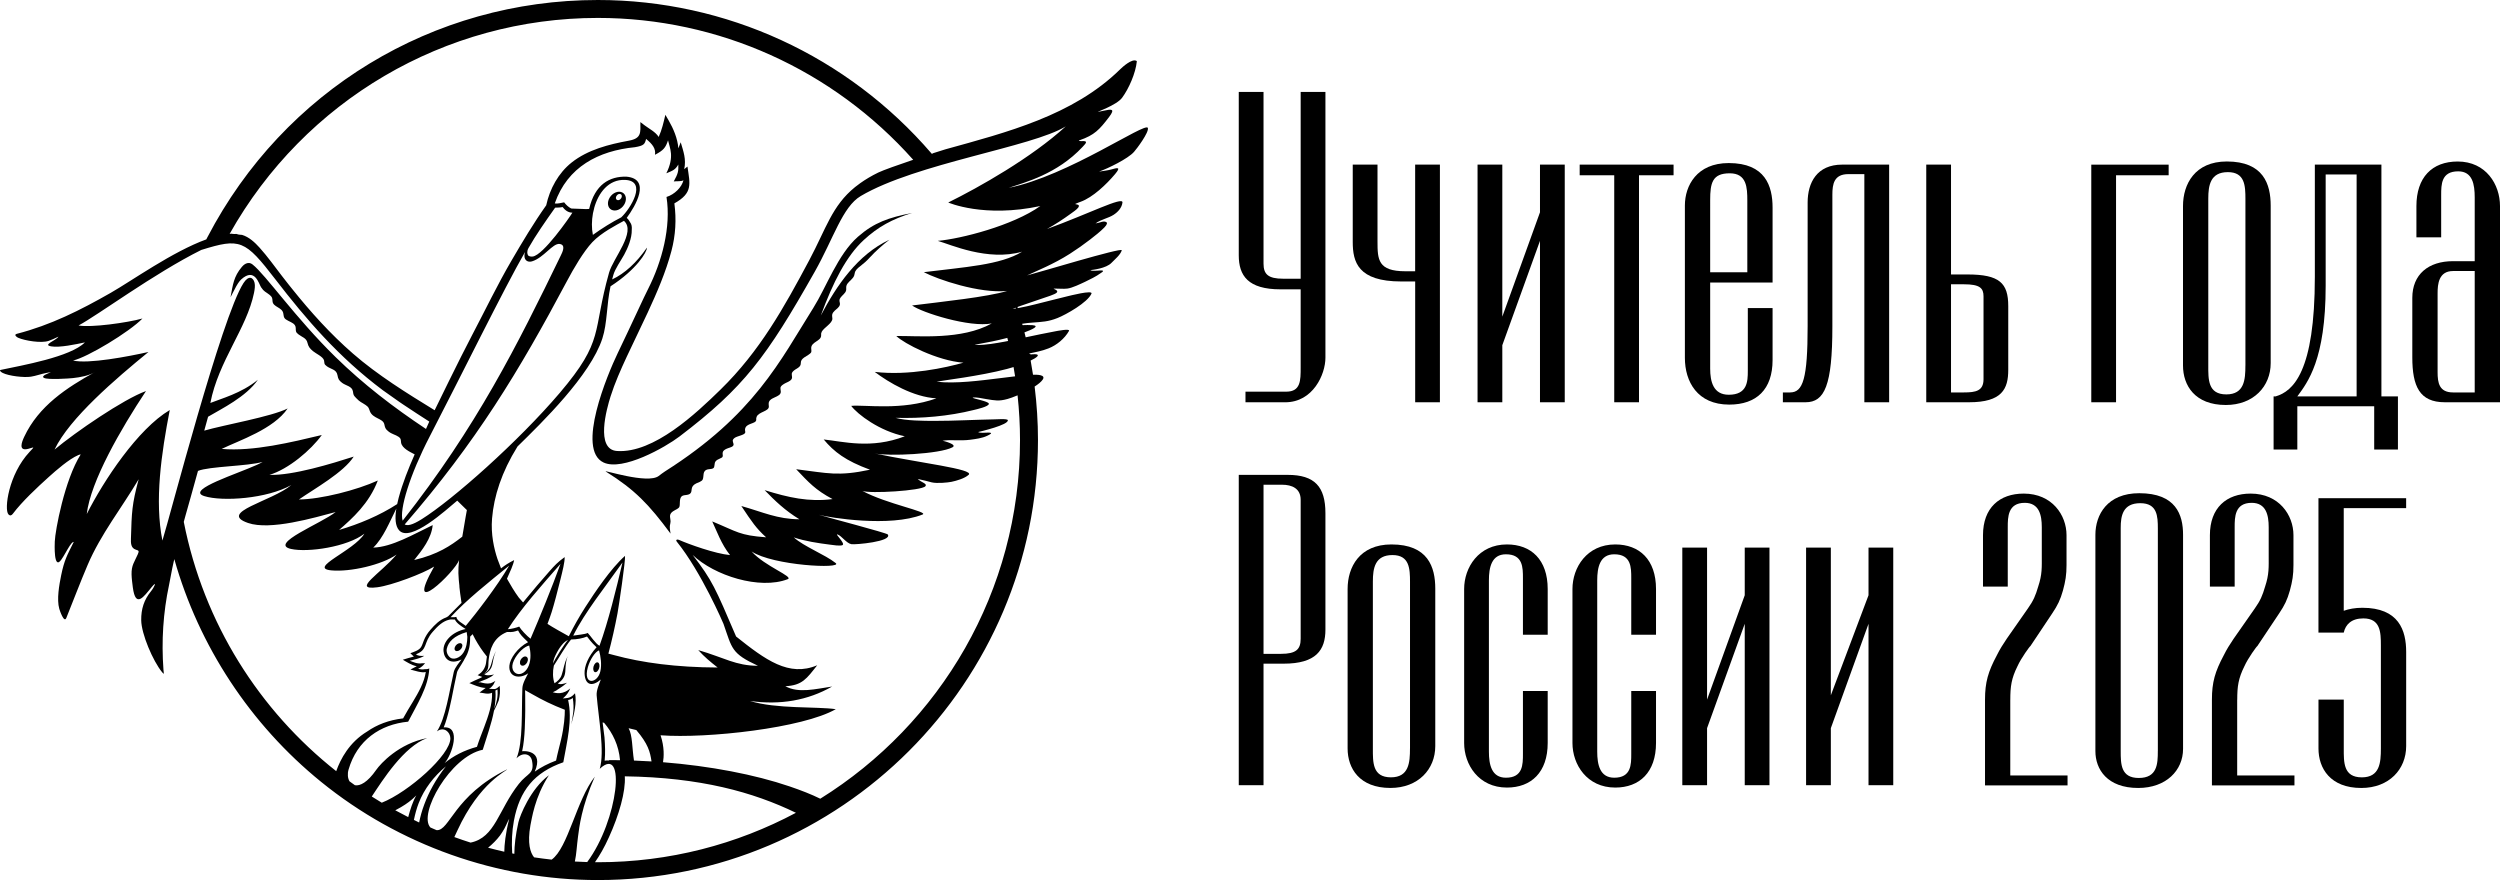
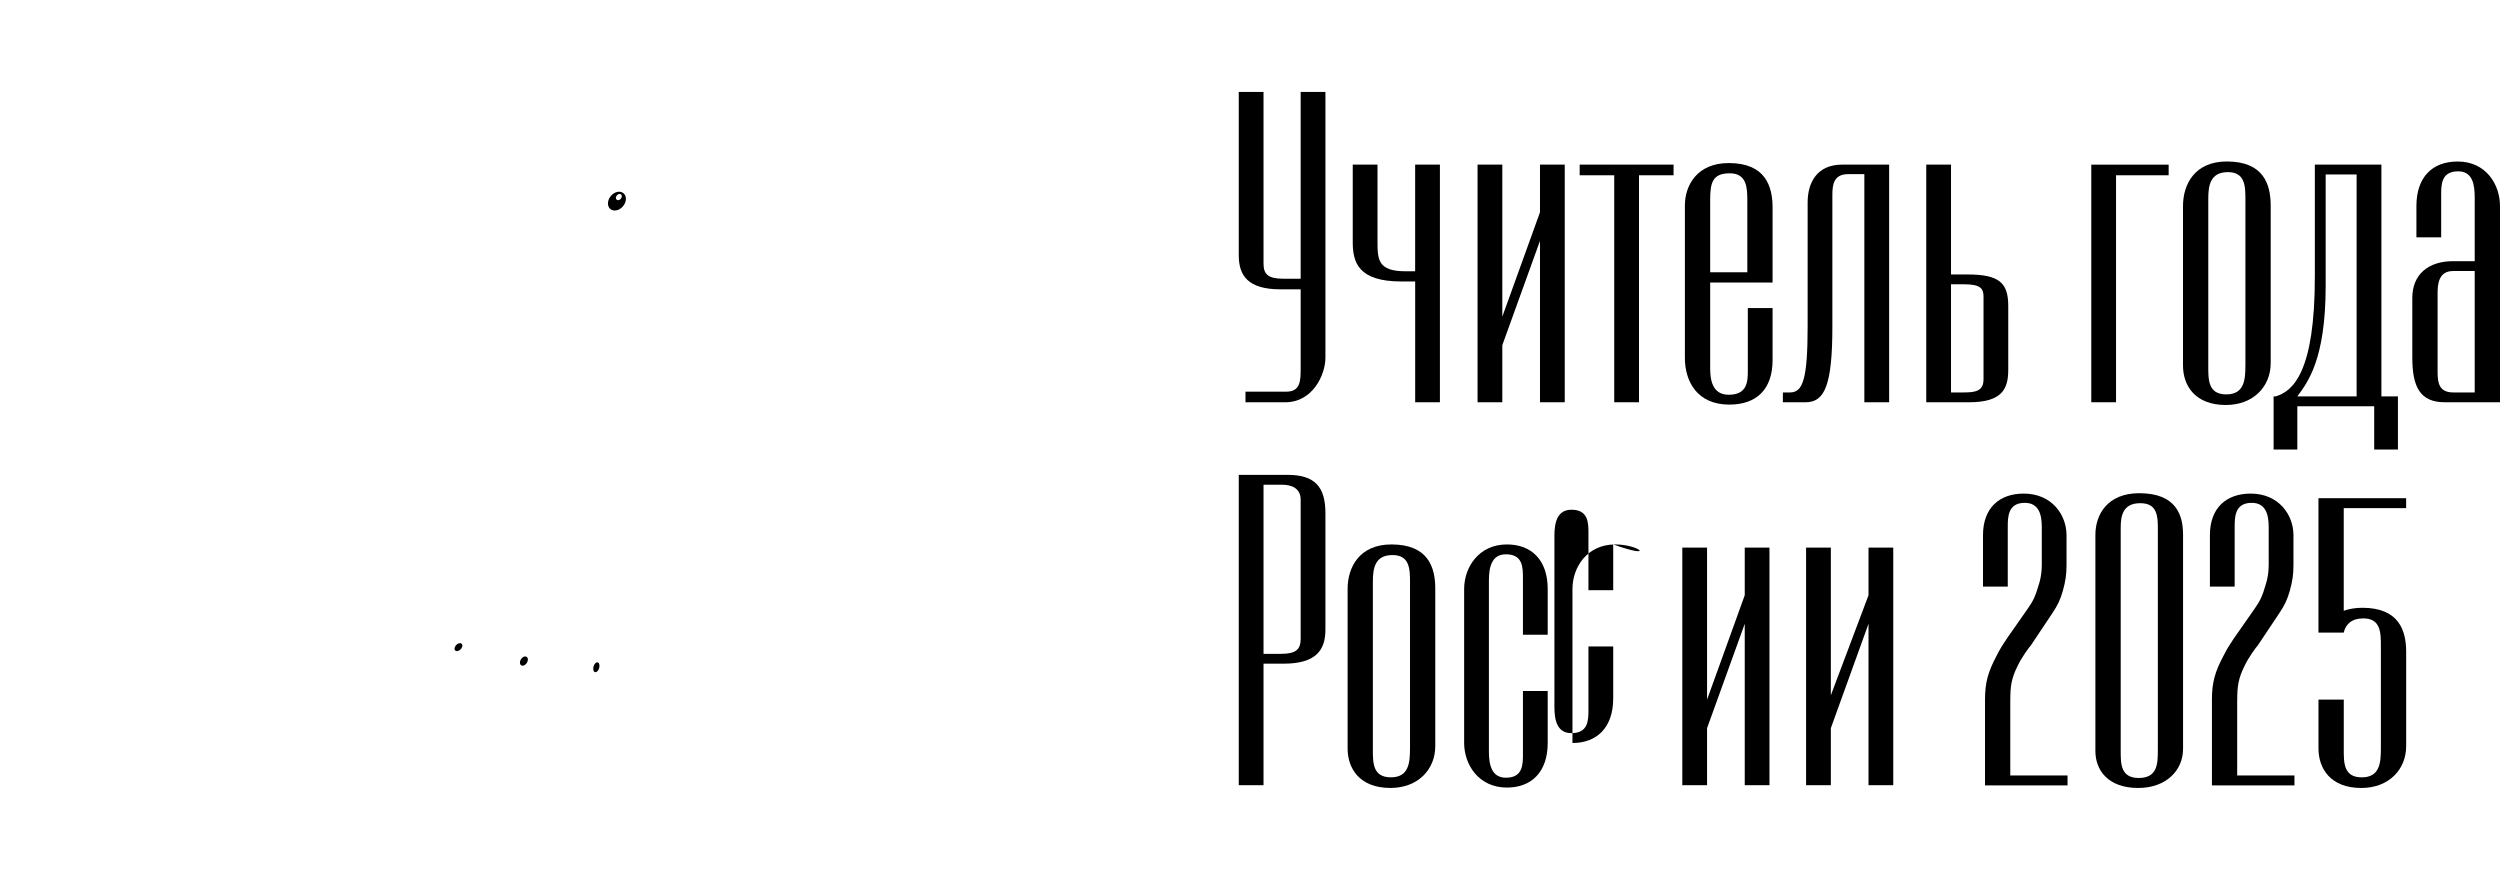
<svg xmlns="http://www.w3.org/2000/svg" version="1.1" id="лого" x="0px" y="0px" viewBox="0 0 852.12 300" style="enable-background:new 0 0 852.12 300;" xml:space="preserve">
  <style type="text/css"> .st0{fill:#FFFFFF;} .st1{fill:#EFE8DD;} .st2{fill:#99775C;} .st3{fill:#242E62;} </style>
  <g>
    <g>
-       <path d="M277.24,104.91c-11.36,18.08-20.15,36.48-50.57,55.76c-0.75,0.48-1.45,1.03-2.16,1.57c-3.79,2.87-19.26-2.3-18.01-1.51 c9.97,6.23,14.69,11.22,22.06,21.15c-0.21-1.42-0.42-2.23-0.07-3.57c0.4-1.49-1.16-2.92,1.34-4.29c2.05-1.12,1.81-0.91,1.92-3.21 c0.2-2.91,2.29-1.53,3.5-2.58c0.95-0.82-0.21-2.35,2.03-3.45c0.66-0.31,1.91-0.66,2.23-1.34c0.53-1.09-0.26-3.01,1.77-3.46 c0.7-0.14,1.92-0.04,2.14-0.8c0.29-0.98-0.09-1.72,1.1-2.46c0.52-0.3,1.04-0.47,1.47-0.73c1.17-0.69-1.09-2.09,2.25-3.26 c0.67-0.24,2.01-0.5,1.78-1.43c-0.24-0.94-0.57-1.26,0.33-2.01c0.91-0.7,3.44-0.98,3.66-1.84c0.08-0.3-0.13-0.74-0.06-1.2 c0.32-2.14,3.8-1.68,3.81-3.17c0-0.53-0.05-0.56,0.17-1.09c0.74-1.63,4.12-1.8,4.13-3.38c0-0.27-0.04-0.59-0.06-0.86 c-0.18-2.56,4.29-2.13,4.13-4.34c-0.07-0.99-0.44-1.41,0.59-2.21c0.33-0.26,0.7-0.46,1.07-0.65c0.8-0.4,2.23-0.88,2.18-1.97 c-0.05-0.95-0.39-1.34,0.52-2.18c0.88-0.81,2.46-1.17,2.45-2.51c0-1.05,0.38-1.45,1.19-2.06c0.59-0.43,2.12-1.18,2.37-1.79 c0.12-0.29,0.03-0.89,0-1.22c-0.17-2.36,3.43-2.46,3.38-4.52c-0.01-0.56-0.04-0.7,0.21-1.23c0.73-1.41,3.68-2.89,3.62-4.49 c-0.01-0.26-0.05-0.55-0.08-0.82c-0.2-2.12,3.13-2.59,2.61-4.59c-0.31-1.19,0.06-1.56,0.85-2.41c0.78-0.83,1.44-1.28,1.34-2.51 c-0.11-1.35,0.79-1.99,1.63-2.85c0.8-0.83,1.09-1.12,1.27-2.27c0.16-1.04,1.04-1.74,1.83-2.36c1.39-1.08,2.15-1.74,3.33-3.03 c2.05-2.22,4.27-4.19,6.67-6.03c-10.81,5.04-18.02,15.6-23.4,25.85c4.18-11.36,8.69-20.26,14.69-25.79 c4.81-4.43,9.64-7.09,16.45-9.19c-7.97,1.58-12.92,3.24-18.53,8.16C285.58,86.74,281.62,97.94,277.24,104.91" />
      <path d="M208.42,71.5c1.35,0.69,3.27-0.06,4.29-1.69c1.03-1.63,0.77-3.51-0.58-4.2c-1.35-0.7-3.27,0.06-4.29,1.69 C206.82,68.93,207.08,70.81,208.42,71.5 M211.55,66.19c1.05,0.54-0.17,2.49-1.23,1.95C209.27,67.59,210.49,65.65,211.55,66.19" />
      <path d="M179.36,223.82c-0.61-0.25-1.45,0.23-1.89,1.06c-0.44,0.83-0.29,1.71,0.31,1.96c0.61,0.25,1.45-0.23,1.89-1.06 C180.11,224.94,179.97,224.06,179.36,223.82" />
      <path d="M203.78,225.79c-0.52-0.19-1.17,0.39-1.45,1.3c-0.28,0.91-0.09,1.8,0.42,1.99c0.52,0.19,1.17-0.39,1.45-1.3 C204.49,226.87,204.3,225.98,203.78,225.79" />
      <path d="M155.34,220.03c-0.53,0.69-0.55,1.49-0.04,1.79c0.51,0.3,1.36-0.01,1.89-0.7c0.53-0.69,0.55-1.49,0.04-1.79 C156.72,219.03,155.87,219.34,155.34,220.03" />
-       <path d="M391.24,43.59c-0.81-2.12-27.21,16.38-47.42,20.44c5.41-1.86,16.43-4.59,25.2-13.99c1.23-1.32,1.97-2.09-0.42-1.94 c-0.25,0.01-1.43-0.01-0.56-0.32c5.02-1.76,6.67-3.56,9.94-7.83c2.35-3.08,0.73-2.75-1.89-2.19c-0.61,0.13-1.17,0.24-1.78,0.36 c-0.94,0.18,6.26-2.23,8.15-4.79c2.31-3.11,4.62-8.41,5.02-12.37c0.01-0.13-0.04-0.21-0.16-0.23c-1.53-0.82-4.76,2.15-5.52,2.9 c-16.06,15.78-38.82,21.52-59.57,27.27c-0.52,0.14-2.08,0.63-4.15,1.31c-0.14,0.09-0.3,0.16-0.45,0.24l-0.15-0.17 C288.89,19.05,247.45,0,203.78,0c-56.23,0-107,30.88-133.03,80.76l-0.02,0l0.01,0.01c-0.14,0.27-0.28,0.55-0.42,0.82 c-11.49,4.17-25.34,14.08-32.58,18.22c-10.36,5.92-20.43,10.99-32.03,13.98c-1.11,0.29,0,1.19,0.58,1.38 c2.2,0.94,7.78,1.9,10.31,1.01c1.01-0.41,2-0.75,3.32-1.43c-0.44,0.72-1.79,1.34-2.79,2.01c-1.09,0.74-0.91,1.07,0.26,1.29 c2.82,0.53,8.57-0.71,11.55-1.35c-4.9,4.97-21.5,7.85-28.7,9.38c-0.6,0.13,0.05,0.72,0.67,1.03c2.11,1.05,7.25,1.65,9.63,1.28 c1.72-0.27,3.43-0.93,5.18-1.26c0.65-0.11,0.98-0.21,1.64-0.23c-0.43,0.16-3.76,1.25-2.31,1.93c1.38,0.65,8.35,0.2,9.81,0.04 c2.46-0.27,5.54-0.81,7.66-2.15c-9.84,5.45-19.32,11.64-24.27,22.16c-0.84,1.79-2.1,5.02,1.38,4.1c2.02-0.53,2.32-0.96,0.46,1.03 c-7.22,7.72-8.71,19.65-7.23,21.29c0.58,0.64,1.1,0.38,1.53-0.2c3.13-4.16,8.28-8.96,12.19-12.49c2.57-2.32,6.96-6.15,10.09-7.49 c0.29-0.13,0.53-0.2,0.84-0.23c-5.52,8.68-8.72,26.11-8.84,29.66c-0.03,0.85-0.43,9.95,2.19,6.25c0.98-1.38,1.91-3.25,2.89-4.76 c1.01-1.56,1.38-1.32,1.38-1.32c-2.27,4.59-3.21,6.13-4.28,11.34c-0.67,3.27-1.57,8.26-0.64,11.47c0.17,0.6,1.64,4.96,2.39,3.1 c2.42-6,4.74-12.15,7.28-18.1c4.47-10.47,11.56-19.36,17.38-29.18c-2.31,8.6-2.37,11.22-2.63,20.11 c-0.05,1.57-0.09,3.33,1.67,3.89c1,0.32,1.18,0.39,0.67,1.56c-1.18,2.7-2.2,3.73-2.13,6.87c0.03,1.4,0.25,3.03,0.43,4.43 c0.96,7.28,3.73,3.15,6.42-0.1c2.03-2.46,0.87,0.07-0.2,1.38c-2.39,2.91-3.41,6.07-3.36,9.92c0.06,4.66,3.99,13.9,7.13,17.72 c0.84,1.02,0.54,0.36,0.45-0.89c-0.71-9.73-0.12-19.38,1.92-28.93c0.54-2.54,0.9-4.98,1.5-7.55c0.1-0.41,0.19-0.8,0.28-1.19 c8.36,29.61,25.9,56.34,50.01,75.9c26.61,21.6,60.12,33.49,94.37,33.49c82.71,0,150-67.29,150-150c0-6.09-0.4-12.17-1.14-18.21 c1.23-0.79,2.24-1.6,2.75-2.36c1.14-1.68-1.85-1.71-3.3-1.66c-0.24-1.62-0.51-3.23-0.81-4.84l1.41-0.75 c1.48-0.92,1.51-1.54-0.71-1.39c-0.21,0.02-0.41,0.04-0.62,0.06l-0.54-0.26c0-0.02-0.01-0.05-0.01-0.07 c2.08-0.42,4.46-0.9,6.6-1.75c2.74-1.08,5.46-3.3,6.96-5.96c0.42-0.87-4.25,0.07-4.63,0.14c-3.39,0.62-6.77,1.35-10.15,2.06 c-0.14-0.56-0.28-1.12-0.42-1.68c2.57-0.95,5.43-2.24,2.71-2.46c-1.03-0.08-2.21-0.05-3.36-0.01c-0.04-0.16-0.08-0.31-0.12-0.47 c1.08-0.2,2.4-0.31,3.42-0.39c3.38-0.25,5.46-0.31,8.61-1.56c2.89-1.15,10.27-5.28,11.6-8.34c0.46-1.3-7.57,0.78-8.24,0.93 c-3.68,0.87-7.35,1.87-11.03,2.76c-1.79,0.43-3.9,0.95-5.85,1.28l-0.11-0.39c0.31-0.11,0.61-0.24,0.92-0.34 c2.62-0.91,5.26-1.79,7.88-2.69c0.9-0.31,4.05-1.27,4.58-1.88c0.87-0.99-2.04-1.34-0.66-1.37c1.41-0.03,2.88,0.18,4.28,0 c1.69-0.22,4.43-1.56,6.04-2.31c1.44-0.68,3.97-1.93,5.22-2.89c0.17-0.13,1.31-0.72,0.72-0.94c-0.53-0.2-3.49,0.37-4.15-0.15 c0.76-0.08,5.39-0.57,7.22-2.49c1-1.05,3.13-2.8,3.49-4.28c0.23-1.1-29.2,7.84-32.28,8.58c3.25-1.55,9-3.8,14.63-7.4 c2.35-1.51,4.65-3.12,6.86-4.83c1.57-1.22,3.49-2.71,4.86-4.12c0.99-1.02,1.08-1.62,0.59-1.86c-1.03-0.49-1.97,0.28-3.6,0.48 c1.86-1.37,4.36-1.77,6.15-2.93c1.45-0.93,2.83-2.38,3.03-4.22c0.14-2.11-11.44,3.85-25.72,9.05c2.81-1.56,5.48-3.3,8.09-5.2 c0.69-0.5,2.09-1.44,2.55-2.09c0.83-1.18-0.8-1.03-1.07-1.22c0.61-0.3,1.24-0.53,1.88-0.76c4.19-1.51,8.78-5.92,11.73-9.41 c2.15-2.55,0.89-2.23-1.38-1.58c-1.05,0.3-2.91,0.52-4.06,0.7c3.02-1.06,9.87-4.37,11.93-6.74 C387.41,50.79,391.74,45.04,391.24,43.59 M203.78,6.11c41.09,0,80.12,17.6,107.48,48.35c-5.02,1.7-10.2,3.53-11.88,4.34 c-2.4,1.17-4.41,2.38-6.18,3.64l-1.76,1.33c-7.87,6.39-9.87,14.15-15.56,24.83c-8.67,16.27-16.92,31.12-30.26,44.16 c-8.3,8.12-22.8,21.82-35.33,20.96c-7.43-0.51-3.49-14.45-2.19-18.57c1.46-4.62,3.49-9.18,5.53-13.57 c2.35-5.05,4.82-10.04,7.16-15.09c3.12-6.73,6.17-13.78,8.07-20.96c1.42-5.4,1.72-10.7,1-16.21c6.39-3.58,5.32-6.56,4.46-12.55 l-1.11,0.89c0.74-3.43-0.26-5.98-1.19-9.17l-0.8,2.07c-0.25-3.35-1.72-6.76-3.29-9.47l-1.14-1.96c-0.59,2.54-1.19,5.17-2.28,7.55 c-1.03-1.69-3.38-2.89-4.78-3.95l-1.46-1.12c0.04,3.64,0.4,5.55-3.93,6.34c-6.79,1.25-13.96,3.06-19.48,7.43 c-4.52,3.58-7.48,9-8.68,14.59c-4.26,6.01-8.14,12.52-11.85,18.88c-4.81,8.25-8.94,16.88-13.39,25.33 c-4.23,8.02-12.79,25.65-12.79,25.65c-9.5-5.83-19.45-11.99-27.87-19.33c-7.69-6.7-14.4-14.15-20.73-22.06l-1.18-1.47 c-0.76-0.97-1.52-1.94-2.28-2.92c-2.45-3.18-4.9-6.62-7.58-9.6c-1.65-1.83-3.62-3.68-6.04-4.4c-0.04,0-0.07,0-0.1,0 c-0.68,0-1.29-0.12-1.83-0.32c-0.19,0.02-0.37,0.03-0.57,0.03c-0.39,0-0.75-0.04-1.09-0.11c-0.2,0-0.41,0.04-0.61,0.06 C103.82,34.26,151.65,6.11,203.78,6.11 M202.5,70.98c1.44-5.29,4.95-9.88,10.52-9.66c7.83,0.31,1.81,9.89-1.28,12.77 c-3.1,1.58-6.52,3.7-9.66,5.97c-0.45-2.23-0.44-4.83,0.03-7.38l0.41-1.7L202.5,70.98z M201.89,82.55 c3.07-3.27,8.29-5.9,10.78-7.28c4.26,3.77-3.67,12.7-5.07,17.66c-5.81,20.55-1.43,22.9-16.82,41 c-14.07,16.54-36.44,36.39-47.07,43.05c-3.29,2.06-4.88,2.29-5.77,1.77c24.34-28.07,38.95-52.18,55.36-83.04 C195.47,91.61,198.89,85.74,201.89,82.55 M164.39,230.74l-0.79,0.42c-1.48,0.63-2.08,0.93-3.62,1.68 c1.45,0.58,3.59,1.54,5.33,1.63c0.08,0,0.16,0.01,0.24,0.01c0,0-0.01,0.01-0.01,0.01l-2.11,1.56c1.53,0.15,2.83,0.73,4.29,0.07 c0.15,3.94-1.32,8.07-2.7,11.74c-0.84,2.22-1.73,4.43-2.45,6.69c-4.42,1.2-8,3.09-11.03,5.55c2.41-2.61,5.9-12.7-0.31-12.17 c0.46-1.07,0.7-1.86,1.01-2.9c0.7-2.32,1.23-4.69,1.72-7.05c0.61-2.93,1.13-5.89,1.81-8.8c0.19-0.82,1.38-2.4,2.31-4.06 c0.07-0.13,0.13-0.27,0.2-0.4l0.59-1.04c0.27-0.48,0.5-0.99,0.66-1.51l0.21-0.66c0.15-0.46,0.26-0.93,0.32-1.41l0.09-0.67 c0.03-0.26,0.05-0.52,0.06-0.78l0.05-1.67l0.83-0.83l0.82,1.59c1.2,2.18,2.46,4.07,4.05,6.03l-0.31,2.28 c-0.06,0.4-0.17,0.79-0.33,1.17l-0.13,0.3c-0.13,0.31-0.3,0.61-0.5,0.88l-0.11,0.16c-0.34,0.47-0.76,0.88-1.25,1.21l-0.53,0.36 L164.39,230.74z M153.4,224.1c-0.95-0.78-1.33-2.07-1.11-2.99c0.53-2.31,2.38-4.38,6.78-5.67c0.01,0.27,0.22,1.39,0.22,1.67 c-0.01,1.75-0.32,3.69-1.29,5.26C156.8,224.35,154.49,225.01,153.4,224.1 M158.75,213.33c-0.95-0.79-3.12-1.78-3.2-3.06 c-0.98,0.21-1.11,0.04-1.96,0.09c5.37-5.85,12.81-11.76,19.96-17.57C169.42,199.87,162.21,209.18,158.75,213.33 M157.57,182.92 c-3.94,3.08-8.36,6.07-16.4,7.97c2.73-3.38,5.92-7.45,6.31-11.91c-6.52,3.11-13.84,7.48-20.26,7.67c3.37-3.17,5.65-8.9,7.87-13.31 c-0.52,3.26-0.35,5.88,0.89,7.35c3.78,4.5,16.21-7.03,19.87-10.05l3.26,3.2l0.05-0.19C159.3,173.1,158.4,177.66,157.57,182.92 M181.31,89.09c3.98-1.19,7.1-6.25,9.43-5.94c2.26,0.3,0.92,2.88,0.4,3.95c-14.82,30.56-28.67,58.32-53.9,90.38 c-1.19-3.7,2.43-15.61,9.23-28.72c10.22-19.71,25.38-50.53,32.47-62.84C178.18,88.66,179.83,89.53,181.31,89.09 M181.56,87.44 c-0.51,0.06-1.38-0.01-1.62-0.51c-0.21-0.44-0.44-1.26,0.22-2.43c2.36-4.19,5.81-9.14,9.06-13.72c0.38-0.03,1.81,0,2.55-0.21 c0.65,0.85,1.75,1.94,3.33,1.92C194.13,74.11,185.18,87,181.56,87.44 M55.36,184.25c-2.72-13.59-0.37-29.67,2.5-44.49 c-10.89,6.46-22.51,24-28.29,35.45c1.29-11.1,11.59-28.97,20.19-41.92c-7.67,2.76-24.06,14.02-31.17,19.95 c5.08-10.69,20.9-24.18,32.02-33.27c-6.68,1.51-20.59,4.17-25.71,2.91c4.82-1.04,19.21-9.73,23.66-14.32 c-5.18,1.45-17.68,3.18-21.78,2.37c6.46-3.41,25.65-17.67,41.83-25.74c13.27-4.11,14.83-3.52,25.32,10.11 c10.34,13.43,21.52,26.47,36.56,37.71l5.66,4c0.41,0.27,0.8,0.55,1.22,0.83c3.3,2.17,6.07,4.04,8.95,5.85l-1.12,2.52 c-11.1-7.38-21.27-15.17-30.84-24.52c-13.69-13.38-23.81-28.05-28.28-31.55c-1.71-1.34-3.27,0.38-3.65,0.84 c-2.79,3.32-3.04,6.02-3.86,10.33l1.35-2.59c0.82-1.65,1.6-2.85,2.29-3.48c4.67-4.22,6.02,1.52,6.77,2.66 c1.03,1.58,1.57,1.53,2.87,2.57c0.94,0.79,0.97,1.04,1.04,2.19c0.12,2.07,3.39,2.02,3.68,4.23c0.19,1.48,0.32,1.75,1.71,2.47 c1.1,0.57,2.47,1.01,2.52,2.43c0.03,1.14-0.03,1.44,0.96,2.2c1.21,0.93,2.68,1.22,3.04,2.86c0.31,1.33,0.81,1.92,1.83,2.8 c0.99,0.85,3.52,1.93,3.82,3.2c0.21,1.09-0.09,1.21,0.98,2.01c1.34,1,3.24,1.01,3.59,2.99c0.25,1.37,0.46,1.76,1.57,2.63 c1.31,1.01,3.42,1.13,3.71,2.94c0.2,1.29,0.15,1.26,1.11,2.27c1.35,1.43,1.77,1.37,3.24,2.37c1.09,0.78,0.99,0.97,1.42,2.09 c0.99,2.59,4.45,2.39,4.92,4.44c0.27,1.19,0.31,1.55,1.31,2.38c1.26,1.05,2.44,1.14,3.54,1.9c0.93,0.65,0.75,1.13,0.87,2.02 c0.35,1.94,3.03,3.13,4.63,3.98c-2.11,4.8-4.1,9.76-5.46,14.83c-0.19,0.73-0.36,1.44-0.5,2.12c-5.96,3.87-13.01,6.82-19.8,8.81 c4.55-3.97,10.23-9.01,13.2-16.85c-7.01,3.22-19.38,6.42-26.88,6.46c5.3-3.68,15.27-9.23,18.67-14.61 c-7.39,2.37-20.78,6.5-28.75,6.23c6.49-1.92,14.22-8.49,17.87-13.59c-10.29,2.45-23.32,5.67-34.13,4.74 c5.99-2.91,17.69-6.72,22.49-13.79c-5.53,2.81-21.82,5.63-28.43,7.56l1.31-4.74c4.66-2.75,12.96-6.78,16.97-12.6 c-5.64,4.65-12.77,6.5-16.2,7.91c2.77-14.32,12.4-25.4,14.88-37.51c0.25-1.23,0.42-2.52,0.19-3.45c-0.47-1.93-2.03-2.62-3.78,0.1 C75.51,108.1,57.84,176.37,55.36,184.25 M62.64,177.88c0.06-0.22,0.12-0.45,0.18-0.67l0.47-1.71c0.55-1.98,1.12-3.97,1.73-6.12 l2.46-8.87c3.88-1.57,16.91-1.59,22.04-3.07c-3.92,2.47-21.33,7.68-21.3,10.51l0.02,0.17c0.1,0.37,0.52,0.7,1.37,0.97 c6.24,1.97,21.45,0.88,29.69-3.77c-6.52,5.54-25.16,9.31-14.77,12.93c7.58,2.63,22.53-1.78,29.88-3.73 c-4.92,3.92-22.94,10.87-15.21,12.59c5.72,1.27,19.15-0.68,25-5.2c-3.54,5.83-19.31,11.73-11.29,12.5 c6.37,0.62,17.29-1.87,22.27-5.4c-5.35,6.41-15.58,12.31-6.56,11.16c4.82-0.61,15.67-4.71,19.36-7.06 c-10.7,18.93,7.3,1.67,8.5-2.25c-0.18,1.78-0.28,3.36-0.24,4.5c0.06,1.55,0.18,3.05,0.36,4.51l-0.03,0.03 c0.07,0.78,0.16,1.55,0.27,2.32c0.06,0.4,0.32,2.28,0.47,3.29l-0.36,0.33l-4.2,4.22l-0.64,0.38c-2.24,0.79-3.92,2.52-5.42,4.25 c-0.97,1.1-1.66,2.23-2.2,3.54c-0.29,0.72-0.55,1.62-0.95,2.29c-0.73,1.19-2.39,1.63-3.68,2.13l1.14,1.08 c0.02,0.02,0.04,0.04,0.07,0.06c-1.62,0.41-2.17,0.59-3.77,1.08c1.21,0.71,2.99,1.86,4.55,2.17c0.07,0.01,0.14,0.03,0.21,0.04 c0,0-0.01,0-0.01,0.01l-2.16,1.12c1.36,0.34,3.8,1.23,5.24,0.84c-0.52,3.55-2.54,7.06-4.4,10.15c-1.13,1.88-2.3,3.74-3.33,5.66 c-4.91,0.57-8.93,2.16-12.24,4.47c-6.11,3.68-9.11,9.41-10.56,13.52C88.43,242.17,69.46,212.49,62.64,177.88 M126.72,271.49 c3.69-5.55,10.91-17.07,18.89-19.92c-9.63,1.85-15.87,8.67-17.37,10.83c-2.99,4.3-5.53,5.57-7.27,5.24 c-0.62-0.44-1.23-0.89-1.85-1.34c-0.6-1.04-0.75-2.51-0.31-4.01c2.89-9.98,10.76-15.38,20.31-16.31 c3.01-5.82,6.92-11.93,7.2-18.14c-0.56,0.25-1.06,0.29-1.57,0.25c-0.75,0.18-1.43,0.02-2.25-0.09c1.04-0.51,1.77-1.15,2.39-1.99 c-0.35,0.06-0.68,0.08-1.01,0.06c-1.66,0.32-3.09-0.47-4.21-0.85c1.55-0.47,3.41-0.71,4.94-1.68c-1.11,0.08-2.19,0.06-2.82-0.53 c4.15-1.6,2.37-3.85,5.72-7.68c1.64-1.87,3.33-3.57,5.6-4.11c0.69-0.14,0.76-0.06,1.95-0.05c0.48,1.14,1.89,2.1,3.65,3.23 c-4.75,0.99-7.8,4.38-7.54,7.53c0.23,2.72,2.35,4.71,6.13,2.85c-0.69,0.96-2.27,2.72-2.63,4.26c-1.53,6.59-2.76,15.75-5.75,20.25 c2.41-1.76,4.56,0.23,4.59,2.35c0.07,5.64-14.23,18.33-23.38,21.96C129,272.88,127.85,272.21,126.72,271.49 M134.73,276.19 c2.89-1.48,4.59-2.82,4.59-2.82c1.25-1.02,1.34-1.01,2.59-2.26c-1.18,1.92-2.14,4.99-2.77,7.4 C137.65,277.76,136.18,276.98,134.73,276.19 M142.86,280.35c-0.6-0.28-1.19-0.59-1.78-0.88c0.41-2.01,0.93-3.92,1.63-5.73 c1.88-4.88,5.21-9.15,9.27-12.53c-3.51,4.48-5.85,8.9-7.35,12.94C143.8,276.35,143.24,278.43,142.86,280.35 M160.4,287.2 c-1.86-0.59-3.71-1.22-5.54-1.89c0.23-0.5,0.54-1.17,1.02-2.19c7.61-16.6,17.13-20.52,16.97-20.89 c-18.21,8.99-19.54,21.03-24.05,20.73c-0.7-0.29-1.4-0.61-2.09-0.91c-4.29-4.52,6.78-24.25,17.84-26.5 c1.31-4.31,2.99-8.85,3.83-13.32c0.56-1.11,1.13-2.22,1.59-3.43c0.44-1.69,0.57-3.38,0.33-5.03c-0.6,0.63-1.06,0.93-1.5,1.06l0,0 l-0.01,0l-0.01,0l-0.01,0l-0.01,0h0l-0.01,0l-0.04,0.01h0l-0.01,0l-0.01,0l-0.01,0l-0.01,0h0l-0.01,0l-0.03,0l-0.01,0h-0.01 l-0.01,0l-0.01,0l-0.01,0h0l-0.01,0l-0.01,0l-0.01,0l-0.01,0h0h-0.01l-0.01,0l-0.01,0l-0.01,0h0l-0.01,0h-0.01l-0.01,0h-0.01l0,0 l-0.01,0h-0.01h-0.01l-0.01,0h-0.01h-0.01l-0.01,0l-0.03,0l-0.01,0l-0.01,0l-0.07,0h-0.01h-0.01h-0.01l-0.01,0h-0.01h-0.01 l-0.01,0h-0.01h-0.01h-0.01h-0.03h0h-0.01h-0.01h-0.01H168l-0.01,0h-0.01h-0.01c-0.2-0.01-0.41-0.03-0.64-0.04h-0.01l-0.01,0 h-0.01h-0.01l-0.01,0h-0.01h-0.01l-0.02,0h-0.01h0h0l-0.01,0h-0.01h-0.01h-0.01l-0.01,0h-0.01h0h-0.01h-0.01h-0.01l-0.01,0h-0.01 h-0.01l-0.01,0l-0.01,0l-0.01,0h-0.01h-0.01l-0.01,0h-0.01h-0.01h0h-0.01h-0.01H167l-0.02,0h-0.01h-0.01h0h-0.01l-0.01,0h-0.01 h-0.01l-0.01,0l-0.01,0h-0.01h-0.01h-0.01h-0.01h-0.01h-0.01h-0.01l0,0l-0.01,0l-0.01,0h-0.01l-0.02,0h-0.01h0l-0.01,0l-0.01,0 l-0.01,0l-0.01,0h-0.01l-0.01,0l-0.01,0l0.06-0.04l0.05-0.04h0l0.05-0.04l0,0l0.05-0.04l0,0l0.05-0.04l0,0l0.05-0.04l0,0 l0.04-0.03l0,0l0.04-0.03l0,0l0.04-0.03l0,0l0.04-0.03l0.01,0l0.04-0.03l0.01,0l0.04-0.03l0.01-0.01l0.04-0.03l0.01-0.01 l0.03-0.03l0.04-0.04l0.01-0.01l0.03-0.03l0.01-0.01l0.03-0.03l0.01-0.01l0.03-0.03l0.01-0.01l0.03-0.03l0.01-0.01l0.03-0.03 l0.01-0.01l0.03-0.03l0.01-0.01l0.03-0.03l0.01-0.01l0.02-0.03l0.01-0.01l0.03-0.03l0.01-0.01l0.02-0.03l0.01-0.01l0.02-0.02 l0.01-0.01l0.03-0.04l0.02-0.03l0.01-0.01l0.02-0.03l0.01-0.01l0.02-0.03l0.01-0.01l0.02-0.03l0.01-0.01l0.02-0.03l0.01-0.01 l0.02-0.02l0.01-0.01l0.02-0.02l0.01-0.02l0.02-0.02l0.01-0.02l0.02-0.02l0.01-0.02l0.02-0.02l0.01-0.02l0.02-0.02l0.01-0.02 l0.01-0.02l0.01-0.02l0.01-0.02l0.01-0.02l0.01-0.02l0.01-0.02l0.01-0.02l0.01-0.02l0.01-0.02l0.01-0.02l0.01-0.02l0.01-0.02 l0.01-0.02l0.01-0.02l0.01-0.02l0.01-0.02l0.01-0.02l0.01-0.02l0.01-0.02l0.01-0.03l0.01-0.02l0.01-0.03l0.01-0.02l0.01-0.03 l0.01-0.02l0.01-0.03l0.01-0.02l0.02-0.03l0.03-0.07l0.02-0.03l0.01-0.02l0.02-0.03l0.01-0.02l0.02-0.03l0.01-0.02l0.02-0.03 l0.01-0.02l0.02-0.04l0.01-0.02l0.02-0.04l0.01-0.02l0.02-0.04l0.01-0.02l0.02-0.04l0.01-0.02l0.02-0.04l0.01-0.01l0.02-0.04 l0.01-0.02l0.02-0.04c-0.13,0.1-0.26,0.19-0.39,0.27l0,0l-0.01,0l-0.01,0l-0.01,0l-0.02,0.01l-0.02,0.01l-0.02,0.01l-0.02,0.01 l-0.02,0.01l0,0l-0.02,0.01l-0.02,0.01l-0.02,0.01l-0.02,0.01l-0.02,0.01v0l-0.02,0.01l-0.02,0.01l-0.02,0.01l-0.02,0.01 l-0.04,0.02l-0.02,0.01l-0.02,0.01l-0.02,0.01l-0.04,0.02l-0.02,0.01l-0.02,0.01l-0.04,0.02l-0.02,0.01l-0.02,0.01l-0.02,0.01 l-0.02,0.01l-0.04,0.02l-0.02,0.01l-0.17,0.06l-0.02,0.01l-0.02,0.01l-0.02,0.01l-0.04,0.01l-0.02,0.01l-0.02,0.01l-0.02,0.01 l-0.02,0.01l-0.02,0.01l-0.02,0.01l-0.02,0.01l-0.02,0.01l-0.02,0h0l-0.02,0.01l-0.02,0.01l-0.02,0.01l-0.02,0l-0.01,0l0,0 l-0.02,0l-0.02,0.01l-0.02,0l-0.02,0.01l-0.01,0l-0.01,0l0,0c-1.21,0.26-2.36-0.06-3.36-0.32l-0.01,0l-0.01,0l-0.01,0l0,0l-0.01,0 l-0.01,0l-0.01,0l-0.01,0l-0.01,0l-0.01,0h-0.01l-0.01,0l-0.01,0l-0.01,0l-0.01,0l-0.01-0.01l-0.01,0h0l-0.01,0l-0.01,0l-0.01,0 l-0.01,0l-0.01,0l-0.01,0h-0.01l-0.01,0l-0.01,0l-0.01,0l-0.01,0l-0.01,0l-0.01,0l-0.01,0l-0.01,0l-0.01,0l-0.01,0l-0.01,0 l-0.01,0l-0.01,0l-0.01,0h-0.01l-0.01,0l-0.01,0l-0.01,0l-0.01,0l-0.01,0l-0.01,0h0l-0.01,0l-0.03-0.01l-0.01,0l-0.01,0l-0.01,0h0 l-0.01,0l-0.01,0l-0.01,0l-0.01,0l-0.01,0l-0.01,0h0l-0.01,0l-0.03-0.01l-0.01,0l-0.01,0h-0.01l0,0l-0.01,0l-0.01,0l-0.01,0 l-0.02,0l-0.01,0h0l0.02-0.01l0.02,0l0.02-0.01l0.02,0l0.02-0.01l0.02-0.01l0.02,0l0.02-0.01l0.02-0.01h0l0.02-0.01l0.02,0 l0.02-0.01h0l0.02,0l0.02-0.01l0.02-0.01h0.01l0.02-0.01l0.02-0.01l0.02-0.01h0.01l0.01,0l0.02-0.01l0.02,0l0.01,0l0.01,0 l0.02-0.01l0.02-0.01l0.01,0l0.01,0l0.02-0.01l0.02-0.01l0.01,0l0.01,0l0.02-0.01l0.02-0.01l0.02,0l0.03-0.01l0.02-0.01l0.02-0.01 l0.01,0l0.02-0.01l0.02-0.01l0.02-0.01h0l0.02-0.01l0.02-0.01l0.02-0.01l0,0l0.02-0.01l0.02-0.01l0.02-0.01h0l0.02-0.01l0.02-0.01 l0.02-0.01l0.02-0.01l0.03-0.01l0.02-0.01h0l0.02-0.01l0.02-0.01l0.02-0.01h0l0.02-0.01l0.05-0.01l0.01,0l0.02-0.01l0.02-0.01 l0.02-0.01l0.01,0l0.02-0.01l0.05-0.01l0.01,0l0.04-0.01l0.02-0.01c0.97-0.32,1.94-0.75,2.82-1.29h0l0.05-0.03l0.01-0.01 l0.04-0.02l0.02-0.01l0.02-0.01l0.02-0.01l0.03-0.02l0.01-0.01l0.02-0.01l0.02-0.01l0.02-0.01c0.31-0.21,0.61-0.43,0.89-0.68 c-1.19,0.27-2.56,0.5-3.33-0.05c3.86-2.17,2.14-4.15,4.06-7.99c-2.33,3.99-0.79,5.99-4.84,8.2c1.15-0.66,1.7-1.31,1.95-2 c0.35-0.95,0.16-1.9,0.33-3.28c0.4-3.23,1.42-7.4,6.24-9.35c2.13,0.09,2.39-0.09,3.77-0.53c0.77,1.49,1.36,2.01,3.41,4 c-3.6,1.86-6.19,5.62-6.37,8.02c-0.31,3.95,3.51,4.65,6.41,2.58c-0.55,1.16-1.9,3.32-1.98,5.04c-0.33,7.4,0.3,18.58-2.01,23.95 c2.24-2.29,4.84-1.5,5.29,0.8c0.92,4.67-1.48,4.07-4.5,7.93C169.84,276.08,168.83,285.47,160.4,287.2 M168.86,235.37 c0.22-0.1,0.45-0.22,0.7-0.37c0.23,2.44-0.24,4.32-1.07,6.59C168.85,239.49,169.03,237.4,168.86,235.37 M177.97,256.06 c0.28-1.24,0.46-2.51,0.59-3.7c0.29-2.63,0.38-5.3,0.43-7.93c0.02-0.98,0.03-1.9,0.04-2.37l-0.02-5.14l-0.04-1.67l2.4,1.35 c3.56,2.04,6.87,3.68,11.15,5.32c0,2.08-0.21,5.58-1.27,10.14c-0.56,2.39-1.24,4.77-1.71,7.17c-2.76,1.03-5.16,2.29-7.27,3.77 C185.47,255.66,178.52,255.93,177.97,256.06 M180.24,226.84c-0.86,2.2-2.65,3.32-4.08,2.8c-1.15-0.43-2.22-1.96-1-4.54 c1.23-2.61,3.68-4.82,5.23-5.07C180.87,222.12,181.08,224.67,180.24,226.84 M180.83,217.71c-1.26-0.94-3.38-3.21-3.86-4.14 c-1.01,0.38-2.51,0.79-3.87,0.9c4.6-7.21,11.42-14.82,17.94-22.27C188.01,200.56,184.12,210.05,180.83,217.71 M171.89,290.31 c-1.85-0.42-3.7-0.88-5.53-1.37c1.49-1.22,2.9-2.61,4.06-4.15l0.79-1.17c1-1.44,1.7-3.44,2.37-4.57 C172.24,284.27,171.92,288.05,171.89,290.31 M195.94,293.65c0.56-2.55,0.65-5.33,1.09-8.59c0.43-3.18,1.12-9.93,5.71-20.33 c-6.28,8.03-9.11,24.28-14.71,28.27c-2.01-0.22-4-0.48-5.99-0.78c-1.29-1.58-2.35-4.72-1.24-10.96c0.46-2.06,1.39-9.48,6.29-17.02 c-6.29,4.68-9.88,13.77-10.4,16.05c-0.98,4.35-1.34,7.8-1.38,10.74c-0.24-0.05-0.48-0.1-0.72-0.15c0-0.02,0-0.03,0-0.04 c-0.01-0.02-0.01-0.04-0.01-0.06c-0.23-3.66-0.1-7.38,0.58-11.02c1.93-10.31,6.92-16.47,16.84-19.94 c1.25-7.04,3.18-14.43,1.64-21.23c0.63-0.1,1.2-0.31,1.58-0.73c0.63,3.95-0.02,6.17-0.5,9.03c0.94-3.36,1.94-7.49,1.27-10.59 l-0.05,0.05l-0.03,0.03l-0.02,0.02c-0.17,0.2-0.34,0.38-0.54,0.55l-0.04,0.04l0,0c-0.56,0.48-1.01,0.72-1.7,0.88l-0.04,0.01 l-0.01,0l-0.02,0c-0.54,0.11-1.12,0.13-1.67,0.18l-0.03,0l-0.03,0l0.02-0.01l0.02-0.01l0.02-0.01l0,0 c0.12-0.09,0.22-0.19,0.33-0.28h0l0.01-0.01l0.02-0.01l0.02-0.02l0,0l0.01-0.01c0.97-0.89,1.57-1.8,2.05-2.93v-0.01l0.02-0.04 l0.01-0.02l0.01-0.02l0.02-0.04l-0.05,0.05l-0.05,0.04h0l-0.05,0.04c-0.43,0.36-0.91,0.69-1.42,0.94l-0.05,0.02 c-0.31,0.15-0.62,0.27-0.92,0.35l-0.05,0.01c-1.13,0.31-2.21,0.2-3.28-0.11h0l-0.08-0.02l0.03-0.02l0.03-0.02l0.03-0.01l0,0 l0.02-0.01l0.03-0.01l0.03-0.01l0,0l0.02-0.01l0.03-0.01l0.03-0.02l0.02-0.01l0.03-0.02l0.02-0.01l0,0l0.02-0.01l0.03-0.02 l0.03-0.01l0,0l0.02-0.01l0.03-0.02l0.02-0.01l0,0l0.02-0.01l0.03-0.01l0.03-0.01l0,0l0.02-0.01l0.02-0.01l0.03-0.01l0,0 l0.02-0.01l0.05-0.03l0.01,0l0.02-0.01l0.02-0.02l0.03-0.01l0.01,0l0.02-0.01l0.03-0.02l0.03-0.01l0.01,0l0.02-0.01l0.03-0.02 l0.02-0.01l0.01-0.01l0.02-0.01l0.03-0.01l0.02-0.01l0.01-0.01l0.02-0.01l0.03-0.01l0.03-0.01l0.01-0.01l0.01-0.01l0.03-0.01 l0.02-0.01l0.01-0.01l0.02-0.01l0.02-0.01l0.02-0.02l0.01-0.01l0.01-0.01l0.02-0.01l0.03-0.02l0.01-0.01l0.01-0.01l0.02-0.01 l0.03-0.01l0.01-0.01l0.01-0.01l0.02-0.02l0.03-0.01l0.01-0.01l0.01-0.01l0.02-0.01l0.03-0.02l0.01-0.01l0.01-0.01l0.03-0.02 l0.02-0.01l0.01-0.01l0.01-0.01l0.05-0.03c0.42-0.25,0.86-0.55,1.26-0.83l0.02-0.01l0.05-0.04l0.01-0.01l0.04-0.03l0.03-0.02 l0.02-0.01l0.05-0.04l0.01,0l0.04-0.03l0.03-0.02l0.02-0.01l0.05-0.04l0.01-0.01l0.04-0.03l0.03-0.02l0.02-0.02l0.05-0.04l0.01,0 l0.04-0.03l0.03-0.02l0.02-0.01l0.05-0.04l0.01,0l0.04-0.04l0.03-0.02l0.02-0.02l0.05-0.04l0.01,0l0.04-0.03l0.03-0.02l0.02-0.02 l0.05-0.04l0.01,0l0.04-0.04l0.03-0.02l0.02-0.02l0.05-0.04l0,0l0.04-0.04l0.03-0.02l0.02-0.02l0.05-0.04l0,0l0.04-0.04l0.03-0.02 l0.02-0.02l0.05-0.04l0,0l0.05-0.04l0.03-0.02l0.02-0.02l0.05-0.04l0,0l0.05-0.04l0.03-0.02l0.02-0.02l0.05-0.05l0,0l0.05-0.04 l0.02-0.02l0.02-0.02l0.05-0.05c-1.26,0.39-2.26,0.72-3.12,0.23l0.18-0.12l0.02-0.01l0.15-0.11l0.04-0.03l0.05-0.04l0.12-0.09 l0.04-0.03l0.12-0.1l0.05-0.04l0.09-0.08l0.07-0.06l0.08-0.07l0.06-0.06l0.08-0.08l0.06-0.06l0.01-0.01l0.1-0.11l0.08-0.09 l0.04-0.05l0.1-0.12l0.01-0.01l0.09-0.11l0.02-0.03l0.02-0.03l0.06-0.09l0.03-0.05l0.06-0.09l0.03-0.04l0.05-0.09l0.03-0.05 l0.05-0.08l0.03-0.06l0.01-0.02l0.05-0.1l0.01-0.01c0.04-0.09,0.08-0.18,0.12-0.27v0l0.05-0.14l0.04-0.11l0.01-0.03l0-0.01 c0.03-0.08,0.05-0.17,0.07-0.26l0.01-0.04c0.02-0.08,0.04-0.16,0.05-0.25l0.01-0.03c0.04-0.19,0.06-0.38,0.09-0.57l0-0.01 l0.01-0.12l0-0.03l0.01-0.11l0-0.05c0.12-1.42,0.03-3.04,0.83-5.06c-1.39,2.84-1.2,3.78-2.07,6.43c-0.42,1.27-1.33,2.1-2.45,2.85 c-0.62-1.81-0.66-3.93-0.22-6.04c1.78-2.7,3.87-6.49,5.87-8.89c2.13-0.03,4.02-0.42,5.43-1.01c0.95,1.13,1.16,1.69,3.26,3.66 c-2.84,3.09-4.21,6.48-4.09,8.99c0.2,4.13,2.74,4.43,5.54,1.99c-0.43,1.26-1.57,3.63-1.42,5.43c0.64,7.71,2.8,19.23,1.05,25.02 c9.12-8.54,6.33,17.52-4.27,31.78C198.67,293.77,197.3,293.72,195.94,293.65 M188.55,226.22c0-0.73,0.15-1.52,0.77-2.84 c1.34-2.82,2.97-4.8,4.3-5.22C192.8,218.79,188.55,225.46,188.55,226.22 M207.63,259.21c-0.61-0.03-1.23-0.03-1.53,0.07 c0.13-1.31,0.15-2.65,0.14-3.89c-0.02-1.36-0.1-2.72-0.2-4.08l-0.64-5.06c0.15,0.03,0.33,0.07,0.51,0.11 c2.97,3.53,4.98,7.68,5.43,12.75c-1.26-0.02-2.52-0.03-3.78-0.03C207.56,259.12,207.6,259.17,207.63,259.21 M204.34,220.11 c-1.25-0.58-3.19-3.56-4.01-4.37c-1.02,0.5-3.52,0.66-4.95,0.91c3.93-7.93,10.86-16.54,16.79-24.92 C210.07,200.7,207.34,211.83,204.34,220.11 M204.64,228.76c-0.92,4.29-6.01,5-4.29-1.27c0.78-2.83,2.58-5.38,3.83-5.81 C204.76,223.81,205.14,226.43,204.64,228.76 M203.78,293.89c-0.33,0-0.65-0.02-0.98-0.02c1.57-2.23,3.19-5.01,4.75-8.5 c3.42-7.48,5.76-15.62,5.41-20.76c25.75,0.37,43.74,5.37,58.33,12.43C251.14,287.78,228.16,293.89,203.78,293.89 M214.26,248.21 c0.88,0.21,1.75,0.44,2.63,0.63c4.01,4.73,4.7,7.4,5.18,10.69c-1.99-0.12-3.98-0.23-5.98-0.3 C215.42,254.91,215.61,250.71,214.26,248.21 M346.84,134.75c0.54,5.06,0.83,10.15,0.83,15.25c0,51.54-27.24,96.83-68.08,122.24 c-3.11-1.53-6.43-2.82-10.5-4.21c-11.83-4.03-27.07-6.95-43.1-8.23c0.29-1.73,0.53-5.13-0.84-9.18 c15.84,1.18,48.56-2.46,59.73-8.9c-6.63-0.95-20.22-0.01-29.24-2.79c10.34,1.44,19.68-0.18,27.99-4.93 c-5.6,0.82-11.46,2.4-15.95-0.11c5.8-0.27,7.27-2.59,10.87-7.14c-9.64,4.1-17.65-1.83-27.65-9.8 c-7.16-16.71-8.06-19.01-14.81-27.81c7.4,7.09,22.88,11.95,32.39,8.28c2.21-0.85-7.73-4.35-12.31-9.46 c7.31,4.86,31.27,6.02,28.68,3.96c-3.68-2.92-10.76-5.58-14.29-8.75c3.85,1.3,8.28,1.96,12.3,2.47c0.92,0.12,3.58,0.56,4.33,0.15 c1.01-0.57-2.84-4.03-1.7-3.62c1.42,0.5,3,3,4.7,3.31c1.29,0.24,13.96-0.87,12.43-3.3c-0.33-0.53-21.14-5.97-23.5-6.71 c3.58,0.97,24.2,4.33,35.33-0.09c2.31-0.92-12.31-3.61-20.53-8.06c2.47,1.02,20.29-0.05,21.5-1.59c0.73-0.94-1.45-1.28-2.61-2.48 c1.54,0.29,4.12,1.01,4.79,1.17c1.81,0.43,5.52,0.06,6.72-0.19c1.74-0.37,4.48-1.14,5.85-2.4c2.06-1.91-16.7-4.04-32.11-7.28 c4.72,1.05,22.24,0.22,26.57-2.07c1.83-0.96-2.99-2.19-3.35-2.25c2.7-0.45,6.03,0.11,9.35-0.33c1.95-0.26,4.11-0.51,5.9-1.38 c0.78-0.38,2.28-1.08,0.32-1.07c-1.18,0.01-2.7,0.24-3.46-0.18c0.9-0.23,10.43-2.43,10.13-4.06c-0.11-0.57-4.05-0.28-4.66-0.27 c-6.76,0.13-13.49,0.52-20.26,0.52c-3.8,0-9.82-0.03-13.38-1.04c8.89,0.24,18.03-0.51,26.68-2.67c0.8-0.2,5.34-1.19,5.15-2.16 c-0.16-0.85-5.41-1.68-5.55-2.06c1.21-0.25,3.2,0.27,4.63,0.49c3.12,0.49,4.26,0.81,7.3-0.03 C344.22,135.77,345.46,135.33,346.84,134.75 M343.22,125.76c0.79-0.21,1.53-0.42,2.25-0.65c0.19,1.05,0.35,2.11,0.52,3.16 c-1.79,0.21-3.58,0.43-5.32,0.65c-6.34,0.78-15.19,1.96-21.42,1.18C321.23,129.68,333.89,128.21,343.22,125.76 M333.09,117.35 c3.44-0.62,6.7-1.25,10.01-2.12l0.24-0.07c0.09,0.35,0.19,0.71,0.27,1.06c-0.4,0.08-0.81,0.16-1.21,0.24 c-2.8,0.51-6.58,1.19-9.35,1.11C331.76,117.53,332.22,117.51,333.09,117.35 M345.14,105.3c0.36-0.16,0.74-0.28,1.12-0.42 l-0.07,0.28C345.84,105.21,345.48,105.27,345.14,105.3 M319.64,82.1c4.3,1.21,16.98,7.04,28.75,3.69 c-7.39,4.56-19.7,5.24-33.51,6.98c4.75,2.51,18.97,7.33,28.38,6.4c-6.56,2.05-22.3,3.69-32.38,4.95 c3.34,2.42,19.63,7.6,27.18,6.12c-10.36,5.73-24.94,4.2-32.56,4.28c2.56,2.54,13.97,8.46,22.89,9.1 c-5.92,1.67-18.56,4.51-30.24,3.14c4.74,3.59,13.15,8.6,21.03,9.01c-11.88,4.27-24.13,2.12-29.05,2.57 c2.13,2.86,9.68,8.63,18.27,10.36c-11.48,4.45-21.03,1.78-27.64,1.09c3.51,4.2,7.42,7.24,15.78,10.31 c-10.94,2.32-14.34,1.18-25.17-0.17c4.24,4.46,6.59,7.1,12.41,10.18c-8.11,1.05-15.04-0.52-23.16-3.05 c3.49,3.6,6.98,6.97,11.85,9.93c-7.54-0.03-12.42-2.44-19.79-4.52c3.63,5.46,5.06,7.59,8.45,10.67c-9.14-0.68-9.7-1.84-18.37-5.42 c1.43,3,3.1,7.81,6.08,11.48c-5.04-0.45-14.12-3.72-17.4-5.18c-0.59-0.26-1.29-0.07-0.73,0.63c8.36,10.37,15.83,27.81,15.9,28.01 c2.96,8.43,2.6,10.04,11.74,14.27c-7.58,0-11.42-2.75-20.36-5.35c2.14,2.36,4.2,4.05,6.61,5.94c-14.03-0.05-25.68-1.6-35.33-4.23 c-0.2-0.05-1.32-0.34-1.9-0.5c1.2-4.53,2.23-9.11,3.1-13.7c0.45-2.36,2.79-18.26,2.57-19.62c-4.89,4.33-10.3,12.44-13.52,17.45 c-2.06,3.22-3.94,6.53-5.64,9.95c-1.97-1.09-5.67-3.14-7.27-4.22c0.57-1.5,1.08-2.93,1.43-4.04c0.82-2.59,2-7.1,2.99-11.12 c0.7-2.85,1.49-5.86,1.43-7.6c-2.39,1.74-3.4,2.81-5.32,5c-2.76,3.15-5.5,6.31-8.13,9.56c-0.24,0.29-0.48,0.6-0.72,0.9 c-0.45-0.5-1.21-1.33-1.44-1.64c-1.5-2.01-2.93-4.49-4.05-6.46c1.07-2.37,2.2-4.82,2.44-6.34c-1.95,0.99-3.04,1.71-4.46,2.82 c-0.31-0.8-1.07-2.77-1.21-3.18c-1.14-3.4-2.31-8.38-1.85-13.85c0.63-7.51,3.22-15.75,8.68-24.52 c8.47-8.3,24.79-24.19,28.91-36.79c1.72-5.27,1.43-11.66,2.79-17.8c8.87-5.71,12.45-11.7,12.41-13.17 c-3.59,5.16-7.54,8.79-11.86,10.83c0.13-0.51,0.26-1.01,0.41-1.52c0.6-2.14,2.6-4.92,3.69-6.91c1.21-2.21,2.67-5.59,2.59-8.51 c0.07-0.97,0.01-1.8-0.6-2.6c-0.28-0.55-0.65-1.04-1.11-1.45c2.9-3.93,8.46-13.26-0.1-14.04c-5.75-0.15-10.76,2.62-12.71,10.99 l-0.32,0.04c-0.75,0.1-4.25-0.17-5.43-0.15c-0.14,0-0.28-0.01-0.41-0.04c-0.96-0.52-1.72-1.23-2.37-2.09 c-0.88,0.15-2.3,0.58-3.19,0.36c4.33-12.46,14.91-17.93,27.32-19.15c3.05-0.53,3.37-1.02,3.8-2.82c2.24,1.81,3.37,3.37,3.03,5.4 c2.9-1.5,3.63-2.41,4.45-4.92c0.56,2.59,2.29,5.47-0.58,11.24c2.2-0.93,3.03-1.15,4.09-3c0.07,2.29-0.06,3.06-1.56,5.77 c1-0.13,2.57,0.06,3.31-0.4c-0.58,2.39-3.04,4.85-5.78,5.69c1.6,10.22-1.52,22.01-6.3,31.42c-1.05,1.97-5.81,12.43-10.36,21.88 c-3.43,7.14-14.22,32.78-4.79,37.21c6.49,3.04,21.01-5.16,25.86-8.85c22.01-16.75,29.64-27.01,46.12-56.18 c6.42-11.36,9.45-22.12,15.68-25.8c18.9-11.16,58.54-16.71,69.87-23.74c-11.63,10.66-29.58,20.79-40.05,25.95 c0,0,12.14,5.35,31.39,1.2C345.21,76.91,327.51,81.4,319.64,82.1" />
    </g>
    <g>
      <g>
        <path d="M451.77,121.93V31.34h-8.44v63.66h-5.98c-5.1,0-6.68-1.53-6.68-5.13V31.34h-8.44v55.69c0,6.93,3.16,11.59,14.24,11.59 h6.86v26.69c0,4.4,0,8.19-4.92,8.19h-13.89v3.62h13.54C447.55,137.11,451.77,127.6,451.77,121.93" />
        <path d="M482.35,137.11h8.44v-81h-8.44v36.35h-3.34c-9.32,0-9.49-3.97-9.49-10.1V56.11h-8.44v26.38c0,6.8,1.76,13.45,16.53,13.45 h4.75V137.11z" />
        <polygon points="524.9,137.11 533.34,137.11 533.34,56.11 524.9,56.11 524.9,72.36 512.06,107.93 512.06,56.11 503.62,56.11 503.62,137.11 512.06,137.11 512.06,117.66 524.9,82.09 " />
        <polygon points="558.65,137.11 558.65,59.74 570.43,59.74 570.43,56.11 538.43,56.11 538.43,59.74 550.21,59.74 550.21,137.11 " />
        <path d="M604.18,122.72v-17.72h-8.44v21.45c0,3.6-0.18,8.1-6.5,8.1c-5.28,0-6.33-4.5-6.33-8.9V96.3h21.27V70.77 c0-7.33-2.46-15.19-14.94-15.19c-10.9,0-14.95,7.73-14.95,14.45v51.96c0,8.06,4.22,15.92,15.12,15.92 C598.73,137.91,604.18,132.72,604.18,122.72 M582.91,68.24c0-5.86,0.7-9.17,6.68-9.17c5.8,0,5.98,4.91,5.98,9.3v24.44h-12.66 V68.24z" />
        <path d="M643.91,137.11v-81h-16c-8.61,0-11.78,6.13-11.78,12.92v42.1c0,17.98-1.58,22.63-5.98,22.63h-2.46v3.35h7.73 c6.5,0,9.14-5.73,9.14-25.84v-44.9c0-3.6,0.53-7.02,5.45-7.02h5.45v77.76H643.91z" />
        <path d="M670.62,93.55H665V56.11h-8.44v81h14.59c11.25,0,13.36-4.53,13.36-11.06v-21.72C684.51,96.48,681.53,93.55,670.62,93.55 M676.08,129.25c0,4-2.64,4.51-6.68,4.51H665V96.9h4.4c5.45,0,6.68,1.31,6.68,4.11V129.25z" />
        <polygon points="721.25,59.74 739.18,59.74 739.18,56.12 712.81,56.12 712.81,137.11 721.25,137.11 " />
        <path d="M773.96,70.1c0-7.33-2.46-15.06-14.95-15.06c-10.9,0-14.94,7.73-14.94,15.19v54.35c0,6.8,4.05,13.46,14.59,13.46 c9.49,0,15.3-6.39,15.3-14.25V70.1z M765.34,124.59c0,4.8-0.35,9.84-6.5,9.84c-6.33,0-6.15-5.17-6.15-9.84V67.7 c0-4.53,0.7-9.03,6.68-9.03c5.8,0,5.98,4.64,5.98,9.17V124.59z" />
        <path d="M789.01,56.11v38.23c0,32.37-7.39,39.03-13.36,40.77h-0.7v18.11h8.09v-14.75h26.2v14.75h8.09v-18.11h-5.63v-79H789.01z M803.25,135.12h-20.22c3.52-4.8,9.67-12.52,9.67-37.7V59.47h10.55V135.12z" />
        <path d="M837.7,55.05c-8.79,0-14.07,5.46-14.07,15.19v10.66h8.44V66.5c0-3.6,0-8.1,5.8-8.1c4.92,0,5.63,4.51,5.63,8.9v21.72 h-7.38c-8.44,0-13.89,4.53-13.89,12.52v20.25c0,9.86,2.46,15.32,11.08,15.32h18.81V70.23C852.12,62.91,847.37,55.05,837.7,55.05 M843.5,133.76h-7.38c-4.75,0-5.27-3.31-5.27-6.9V99.95c0-3.07,0.35-7.57,5.27-7.57h7.38V133.76z" />
      </g>
      <g>
        <path d="M438.93,161.86h-16.7v105.78h8.44v-41.43h6.86c11.08,0,14.24-4.66,14.24-11.59v-39.7 C451.77,165.86,448.08,161.86,438.93,161.86 M443.33,217.73c0,3.6-1.58,5.13-6.68,5.13h-5.98v-57.64H437 c3.34,0,6.33,1.26,6.33,5.13V217.73z" />
        <path d="M474.27,185.57c-10.9,0-14.94,7.73-14.94,15.19v54.35c0,6.8,4.05,13.46,14.59,13.46c9.49,0,15.29-6.39,15.29-14.25 v-53.69C489.21,193.3,486.75,185.57,474.27,185.57 M480.59,255.11c0,4.8-0.35,9.84-6.5,9.84c-6.33,0-6.15-5.17-6.15-9.84v-56.89 c0-4.53,0.7-9.03,6.68-9.03c5.8,0,5.98,4.64,5.98,9.17V255.11z" />
        <path d="M513.64,185.57c-9.67,0-14.59,7.86-14.59,15.19v52.49c0,7.33,4.92,15.19,14.59,15.19c8.26,0,13.89-5.2,13.89-15.19 v-17.72h-8.44v21.45c0,3.6,0,8.1-5.8,8.1c-4.92,0-5.8-4.5-5.8-8.9v-58.35c0-4.39,0.88-8.9,5.8-8.9c5.8,0,5.8,4.51,5.8,8.1v19.32 h8.44v-15.59C527.53,190.77,521.9,185.57,513.64,185.57" />
-         <path d="M550.56,185.57c-9.67,0-14.59,7.86-14.59,15.19v52.49c0,7.33,4.92,15.19,14.59,15.19c8.26,0,13.89-5.2,13.89-15.19 v-17.72h-8.44v21.45c0,3.6,0,8.1-5.8,8.1c-4.92,0-5.8-4.5-5.8-8.9v-58.35c0-4.39,0.88-8.9,5.8-8.9c5.8,0,5.8,4.51,5.8,8.1v19.32 h8.44v-15.59C564.45,190.77,558.82,185.57,550.56,185.57" />
+         <path d="M550.56,185.57c-9.67,0-14.59,7.86-14.59,15.19v52.49c8.26,0,13.89-5.2,13.89-15.19 v-17.72h-8.44v21.45c0,3.6,0,8.1-5.8,8.1c-4.92,0-5.8-4.5-5.8-8.9v-58.35c0-4.39,0.88-8.9,5.8-8.9c5.8,0,5.8,4.51,5.8,8.1v19.32 h8.44v-15.59C564.45,190.77,558.82,185.57,550.56,185.57" />
        <polygon points="594.69,202.89 581.85,238.46 581.85,186.64 573.41,186.64 573.41,267.64 581.85,267.64 581.85,248.19 594.69,212.62 594.69,267.64 603.12,267.64 603.12,186.64 594.69,186.64 " />
        <polygon points="636.88,202.89 624.04,236.99 624.04,186.64 615.6,186.64 615.6,267.64 624.04,267.64 624.04,248.19 636.88,212.62 636.88,267.64 645.31,267.64 645.31,186.64 636.88,186.64 " />
        <path d="M685.21,238.48c0-4.47,0.35-7.21,2.46-11.44c1.23-2.74,4.22-6.84,4.4-6.84l7.38-11.06c1.93-2.86,2.81-4.73,3.69-7.83 c0.88-3.23,1.23-5.35,1.23-8.71v-10.19c0-6.84-4.92-14.17-14.59-14.17c-8.26,0-13.88,4.85-13.88,14.17v17.53h8.44v-20.26 c0-3.36,0-8.29,5.8-8.29c4.92,0,5.8,4.19,5.8,8.29v9.45c0,4.23,0.18,6.59-1.23,10.82c-0.88,2.98-1.58,4.73-3.52,7.46l-7.21,10.32 c-1.41,2.11-2.29,3.48-3.34,5.59c-2.99,5.6-4.05,9.2-4.05,15.17v29.22h28.13v-3.4h-19.52V238.48z" />
        <path d="M729.16,168.11c-10.9,0-14.95,7.34-14.95,14.18v73.73c0,6.22,4.05,12.56,14.59,12.56c9.49,0,15.29-5.97,15.29-13.3 v-72.98C744.11,175.45,741.65,168.11,729.16,168.11 M735.49,256.01c0,4.35-0.18,9.16-6.5,9.16c-6.15,0-6.15-4.81-6.15-9.16 v-76.09c0-4.1,0.7-8.41,6.68-8.41c5.8,0,5.98,4.44,5.98,8.66V256.01z" />
        <path d="M762.56,238.48c0-4.47,0.35-7.21,2.46-11.44c1.23-2.74,4.22-6.84,4.4-6.84l7.38-11.06c1.93-2.86,2.81-4.73,3.69-7.83 c0.88-3.23,1.23-5.35,1.23-8.71v-10.19c0-6.84-4.92-14.17-14.59-14.17c-8.26,0-13.89,4.85-13.89,14.17v17.53h8.44v-20.26 c0-3.36,0-8.29,5.8-8.29c4.92,0,5.8,4.19,5.8,8.29v9.45c0,4.23,0.18,6.59-1.23,10.82c-0.88,2.98-1.58,4.73-3.52,7.46l-7.21,10.32 c-1.41,2.11-2.29,3.48-3.34,5.59c-2.99,5.6-4.05,9.2-4.05,15.17v29.22h28.13v-3.4h-19.52V238.48z" />
        <path d="M820.13,173.2v-3.4h-29.89v45.82h8.62c0.62-2.76,2.61-4.84,6.68-4.84c5.8,0,5.98,4.64,5.98,9.17v35.17 c0,4.8-0.35,9.84-6.5,9.84c-6.33,0-6.15-5.17-6.15-9.84v-16.67h-8.62v16.67c0,6.79,4.05,13.46,14.59,13.46 c9.49,0,15.3-6.39,15.3-14.26v-32.1c0-7.33-2.46-15.06-14.95-15.06c-2.51,0-4.58,0.41-6.33,1.02V173.2H820.13z" />
      </g>
    </g>
  </g>
</svg>